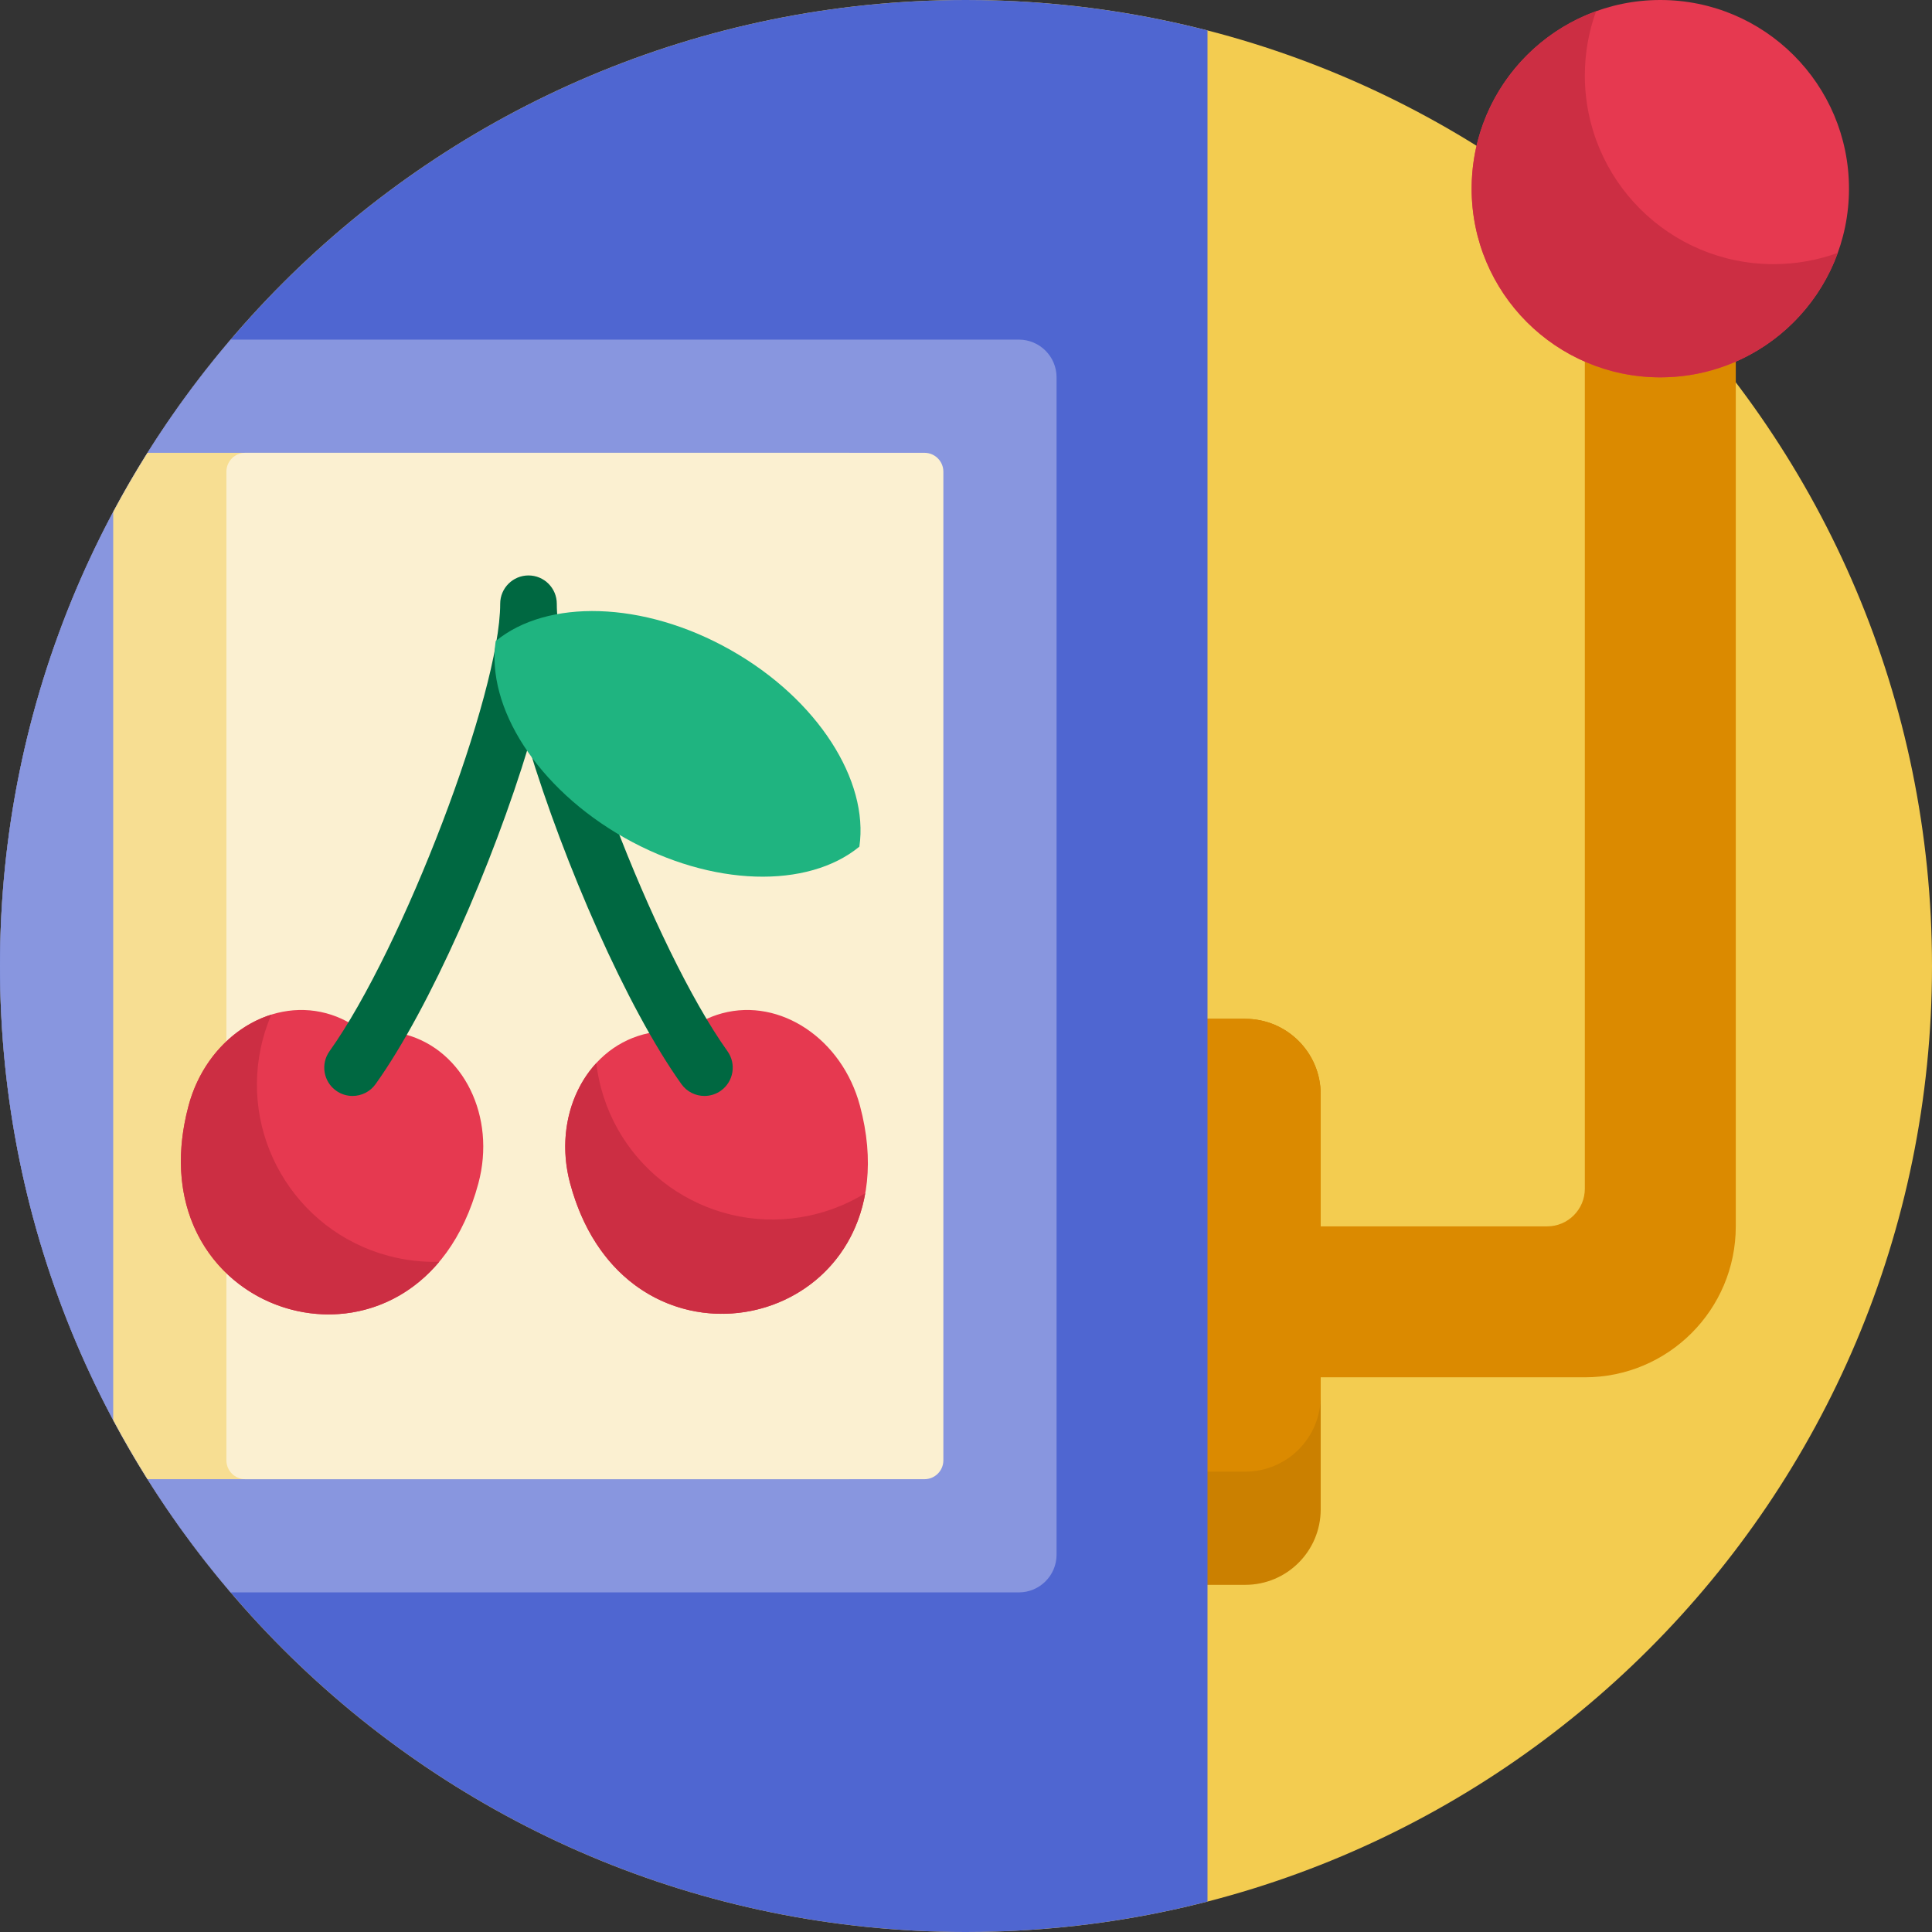
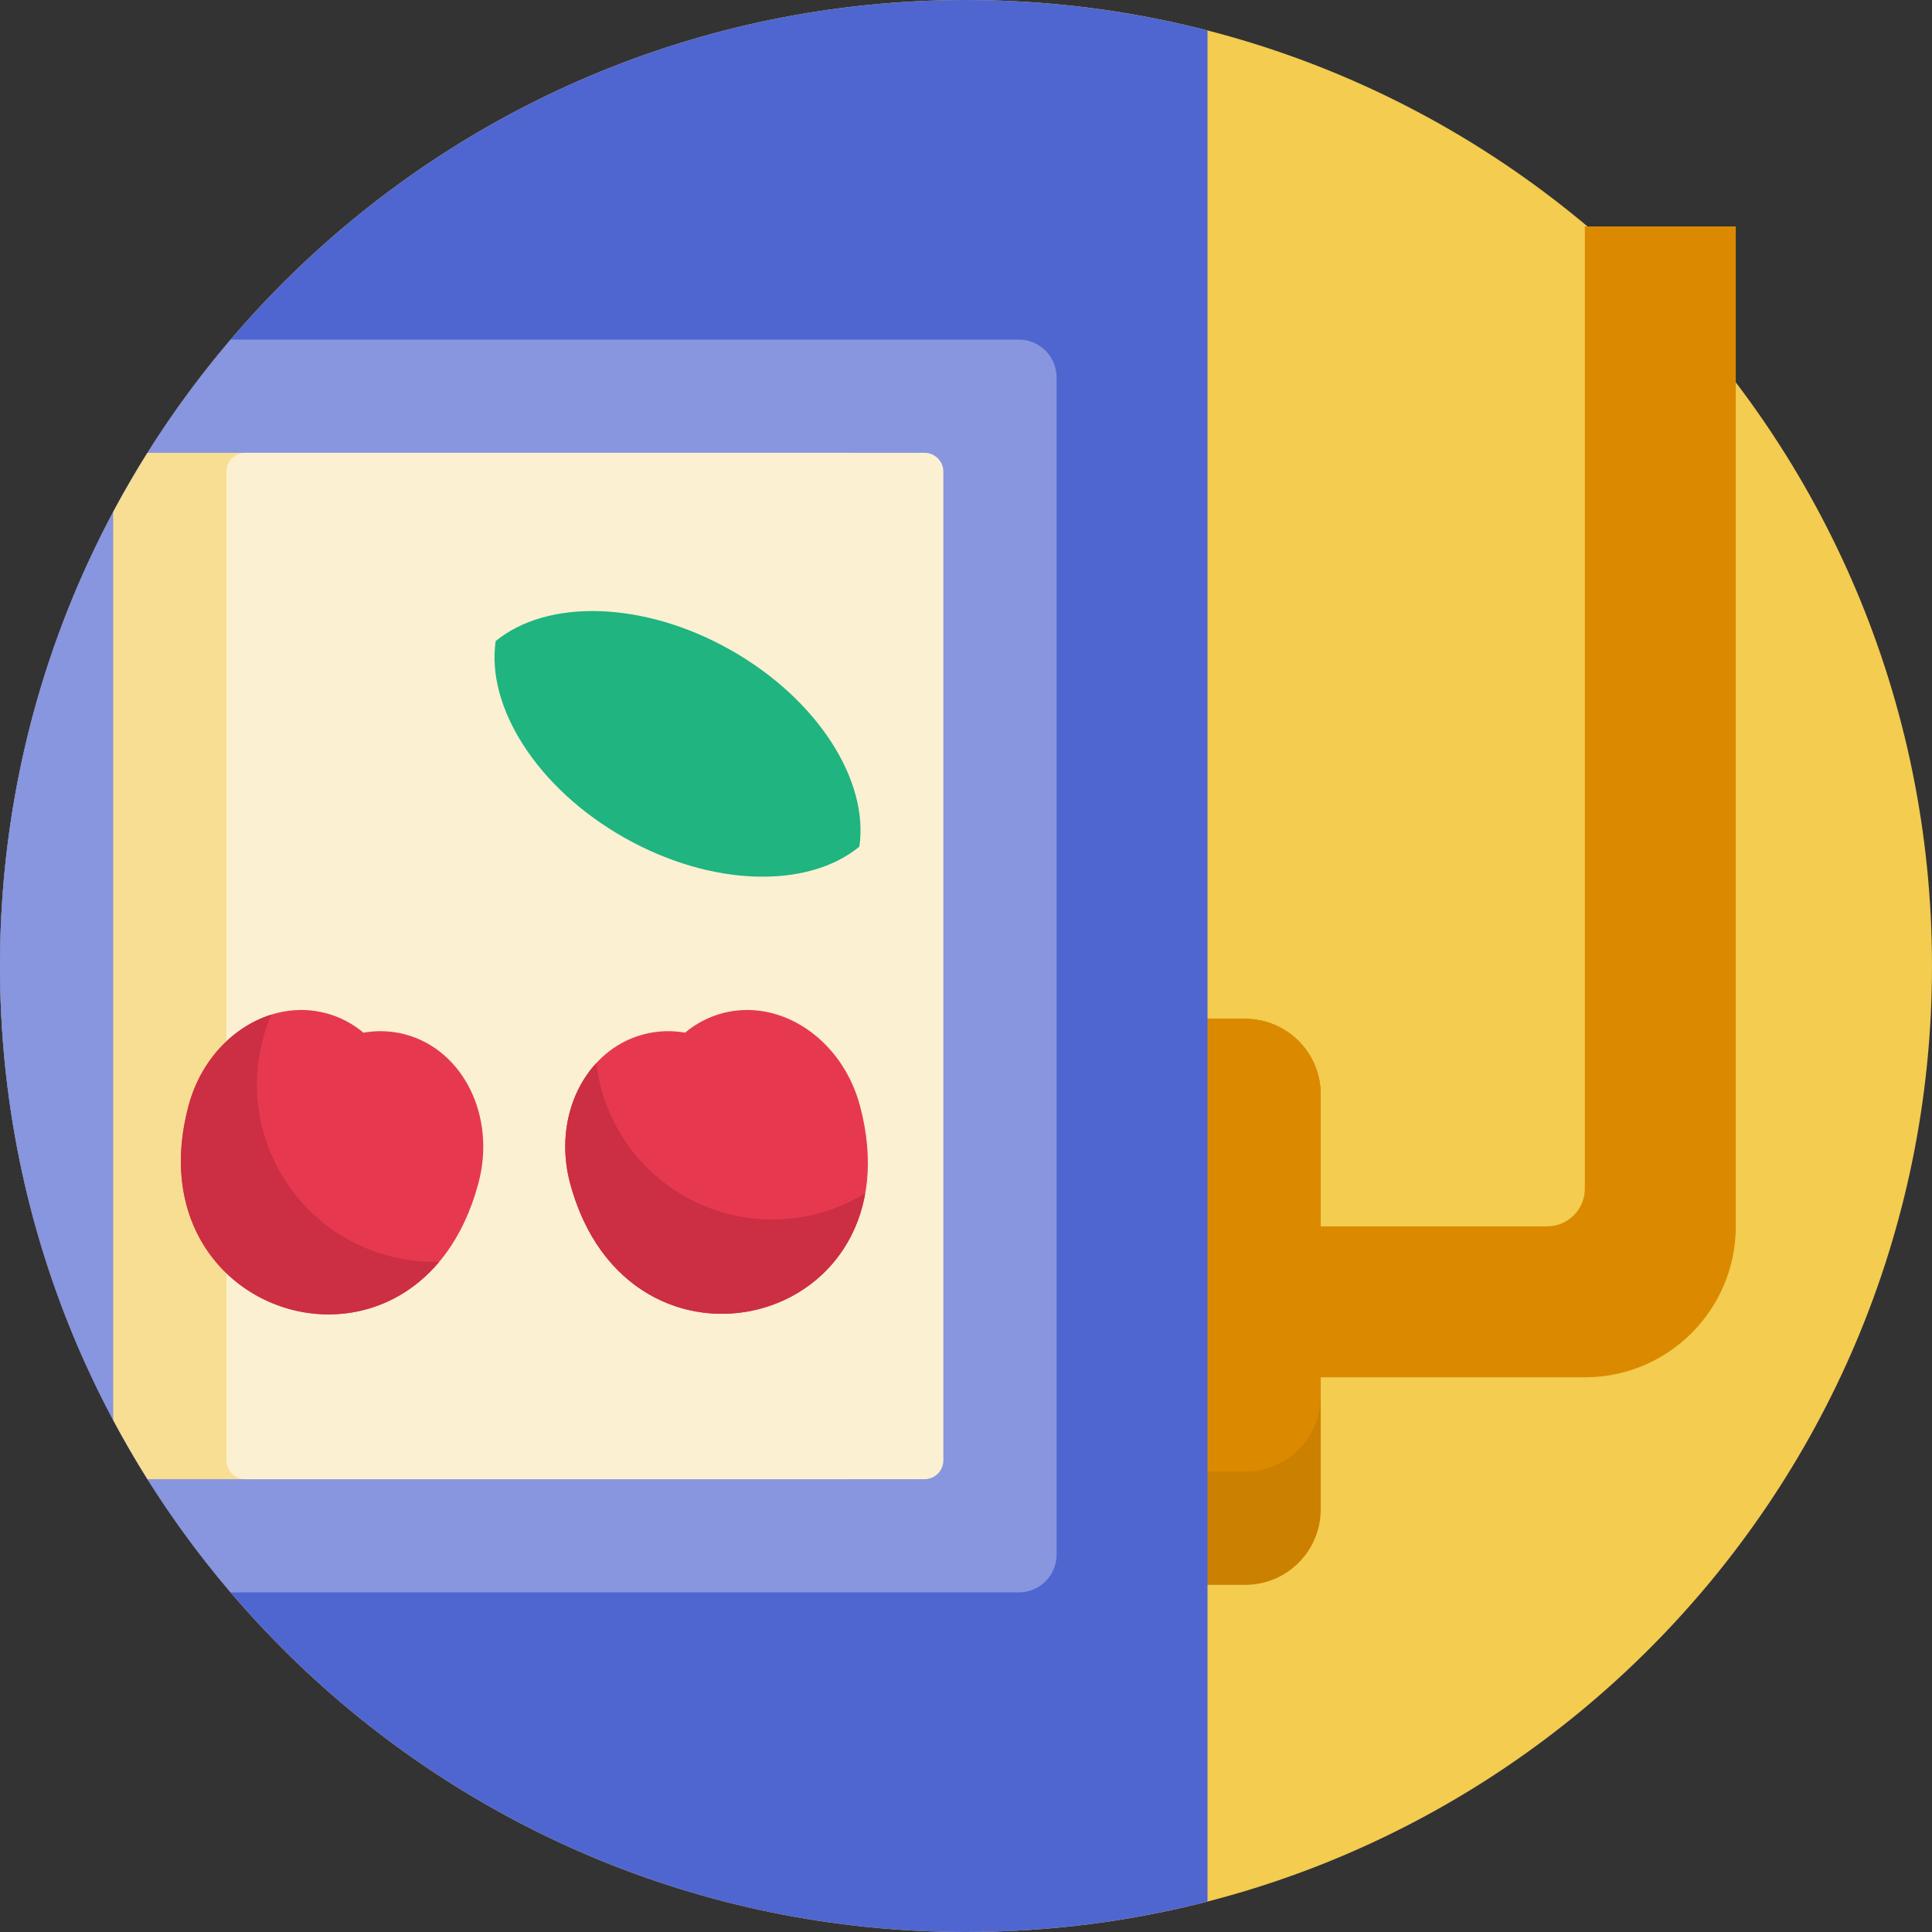
<svg xmlns="http://www.w3.org/2000/svg" version="1.1" id="Capa_1" x="0px" y="0px" viewBox="0 0 512 512" style="enable-background:new 0 0 512 512;" xml:space="preserve">
  <rect x="0" y="0" width="512" height="512" fill="#333333" stroke="none" />
  <path style="fill:#F3CC50;" d="M512,256c0,141.385-114.615,256-256,256S0,397.385,0,256S114.615,0,256,0S512,114.615,512,256z" />
  <path style="fill:#CB8000;" d="M330,420h-30c-11.046,0-20-8.954-20-20V290c0-11.046,8.954-20,20-20h30c11.046,0,20,8.954,20,20v110  C350,411.046,341.046,420,330,420z" />
  <path style="fill:#DB8A00;" d="M460,60v265c0,22.091-17.909,40-40,40h-70v5c0,11.046-8.954,20-20,20h-30c-11.046,0-20-8.954-20-20  v-80c0-11.046,8.954-20,20-20h30c11.046,0,20,8.954,20,20v35h60c5.523,0,10-4.477,10-10V60H460z" />
-   <path style="fill:#E63950;" d="M490,50c0,27.614-22.386,50-50,50s-50-22.386-50-50s22.386-50,50-50S490,22.386,490,50z" />
-   <path style="fill:#CC2E43;" d="M487.023,67.023C480.059,86.256,461.636,100,440,100c-27.614,0-50-22.386-50-50  c0-21.636,13.744-40.059,32.977-47.023C421.053,8.291,420,14.022,420,20c0,27.614,22.386,50,50,50  C475.978,70,481.709,68.947,487.023,67.023z" />
  <path style="fill:#4F66D1;" d="M256,512C114.615,512,0,397.385,0,256S114.615,0,256,0c22.099,0,43.544,2.801,64,8.065v495.869  C299.544,509.199,278.099,512,256,512z" />
  <path style="fill:#8896DF;" d="M61.13,422C23.018,377.303,0,319.344,0,256S23.018,134.697,61.13,90H270c5.523,0,10,4.477,10,10v312  c0,5.523-4.477,10-10,10H61.13z" />
-   <path style="fill:#F7DE92;" d="M230,125v262c0,2.761-2.239,5-5,5H39.094c-3.209-5.108-6.244-10.335-9.094-15.677V135.677  c2.85-5.342,5.884-10.569,9.094-15.677H225C227.761,120,230,122.239,230,125z" />
+   <path style="fill:#F7DE92;" d="M230,125v262c0,2.761-2.239,5-5,5H39.094c-3.209-5.108-6.244-10.335-9.094-15.677V135.677  c2.85-5.342,5.884-10.569,9.094-15.677H225C227.761,120,230,122.239,230,125" />
  <path style="fill:#FBF0D1;" d="M245,392H65c-2.761,0-5-2.239-5-5V125c0-2.761,2.239-5,5-5h180c2.761,0,5,2.239,5,5v262  C250,389.761,247.761,392,245,392z" />
  <path style="fill:#E63950;" d="M126.781,313.583c-15.757,58.806-92.221,36.947-76.806-20.58  c4.729-17.651,21.068-28.609,36.493-24.476c3.705,0.993,7.015,2.772,9.849,5.138c3.637-0.632,7.393-0.519,11.098,0.474  C122.84,278.273,131.511,295.932,126.781,313.583z M227.89,293.003c-4.729-17.651-21.068-28.609-36.493-24.476  c-3.705,0.993-7.015,2.772-9.849,5.138c-3.637-0.632-7.393-0.519-11.098,0.474c-15.425,4.133-24.095,21.792-19.366,39.443  C166.498,371.11,243.647,351.808,227.89,293.003z" />
  <path style="fill:#CC2E43;" d="M116.398,334.389c-25.843,30.803-79.576,7.699-66.423-41.386  c3.229-12.049,11.868-20.975,21.933-24.115c-0.873,2.041-1.62,4.164-2.211,6.371c-6.716,25.066,8.159,50.83,33.224,57.546  C107.43,334.013,111.96,334.512,116.398,334.389z M216.838,321.579c-25.066,6.717-50.83-8.159-57.547-33.224  c-0.591-2.207-1.006-4.419-1.271-6.623c-7.146,7.752-10.166,19.801-6.937,31.851c13.152,49.085,71.238,42.228,78.217,2.63  C225.518,318.539,221.346,320.371,216.838,321.579z" />
-   <path style="fill:#006841;" d="M191.04,289.043c-1.321,0.943-2.844,1.396-4.352,1.396c-2.341,0-4.646-1.092-6.11-3.143  c-14.445-20.233-31.108-58.458-40.521-89.569c-9.413,31.111-26.076,69.336-40.521,89.569c-1.463,2.05-3.77,3.143-6.11,3.143  c-1.508,0-3.03-0.453-4.352-1.396c-3.371-2.407-4.153-7.091-1.746-10.462c19.444-27.236,45.229-94.838,45.229-118.582  c0-4.142,3.358-7.5,7.5-7.5s7.5,3.358,7.5,7.5c0,23.743,25.785,91.346,45.229,118.582  C195.193,281.953,194.411,286.637,191.04,289.043z" />
  <path style="fill:#1FB480;" d="M227.741,224.373c-13.611,11.185-39.068,10.744-62.253-2.361  c-23.185-13.106-36.691-34.69-34.127-52.119c13.611-11.185,39.068-10.744,62.253,2.361  C216.799,185.359,230.305,206.943,227.741,224.373z" />
  <g>
</g>
  <g>
</g>
  <g>
</g>
  <g>
</g>
  <g>
</g>
  <g>
</g>
  <g>
</g>
  <g>
</g>
  <g>
</g>
  <g>
</g>
  <g>
</g>
  <g>
</g>
  <g>
</g>
  <g>
</g>
  <g>
</g>
</svg>